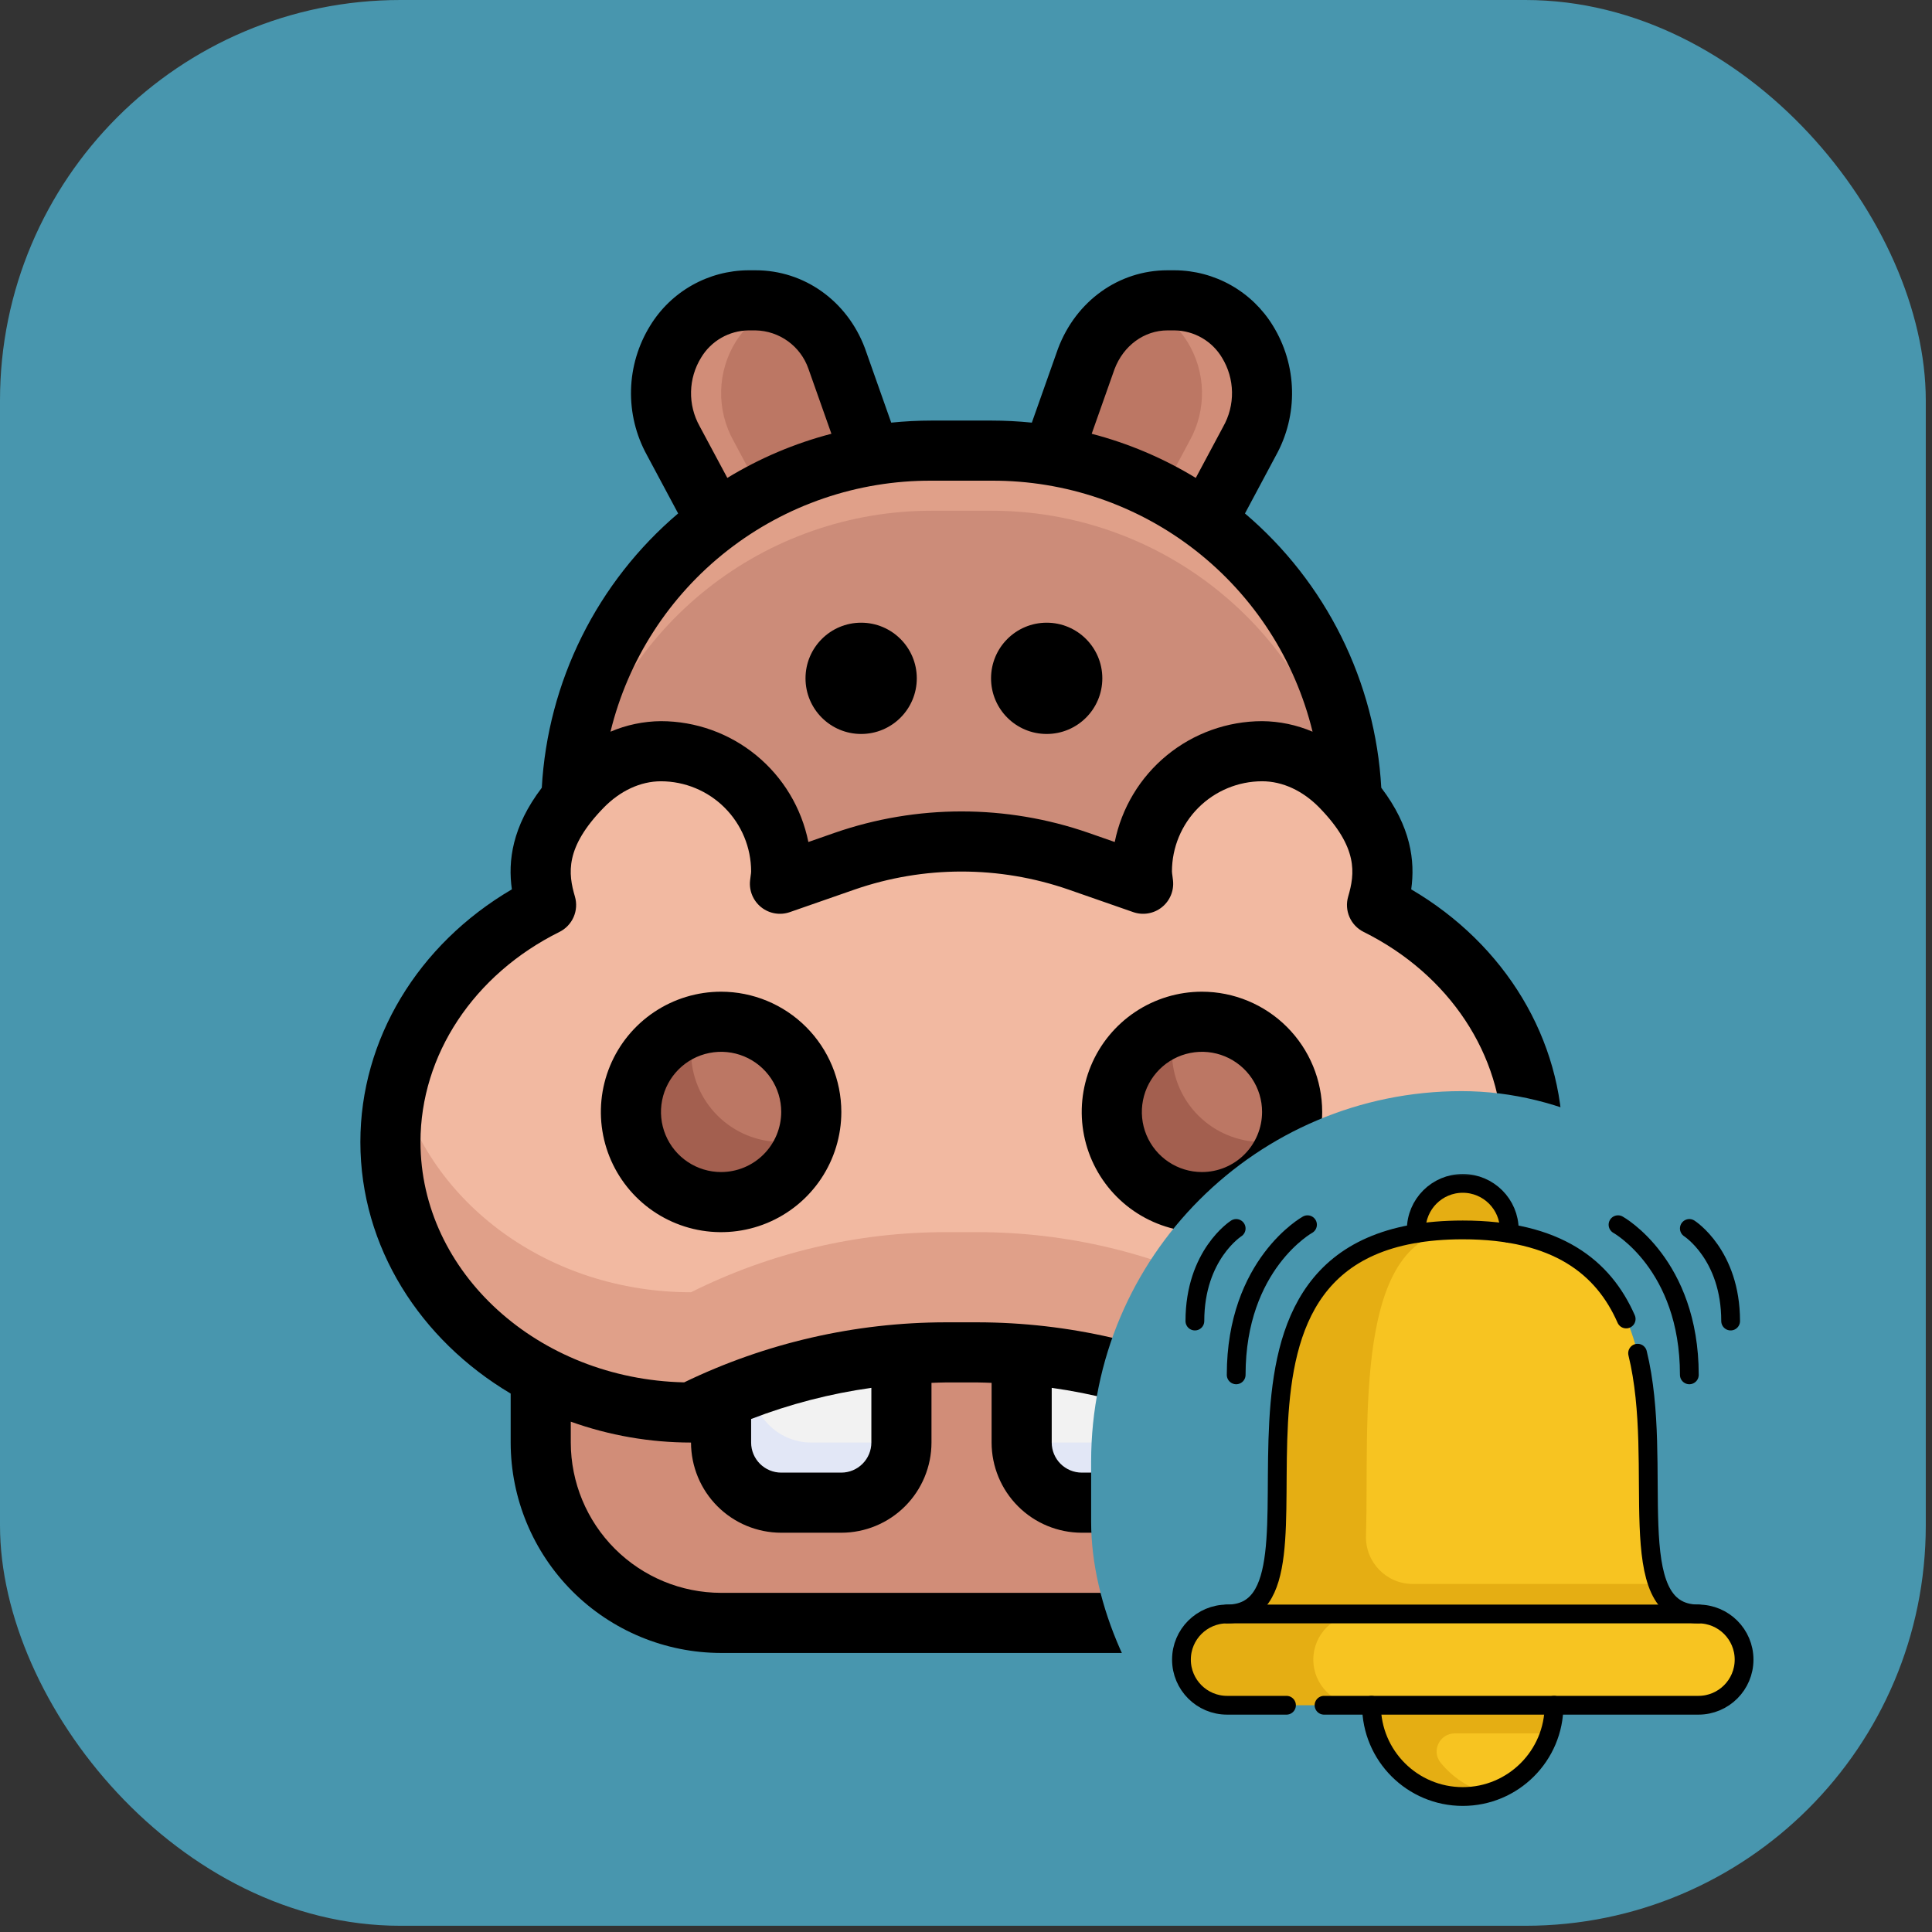
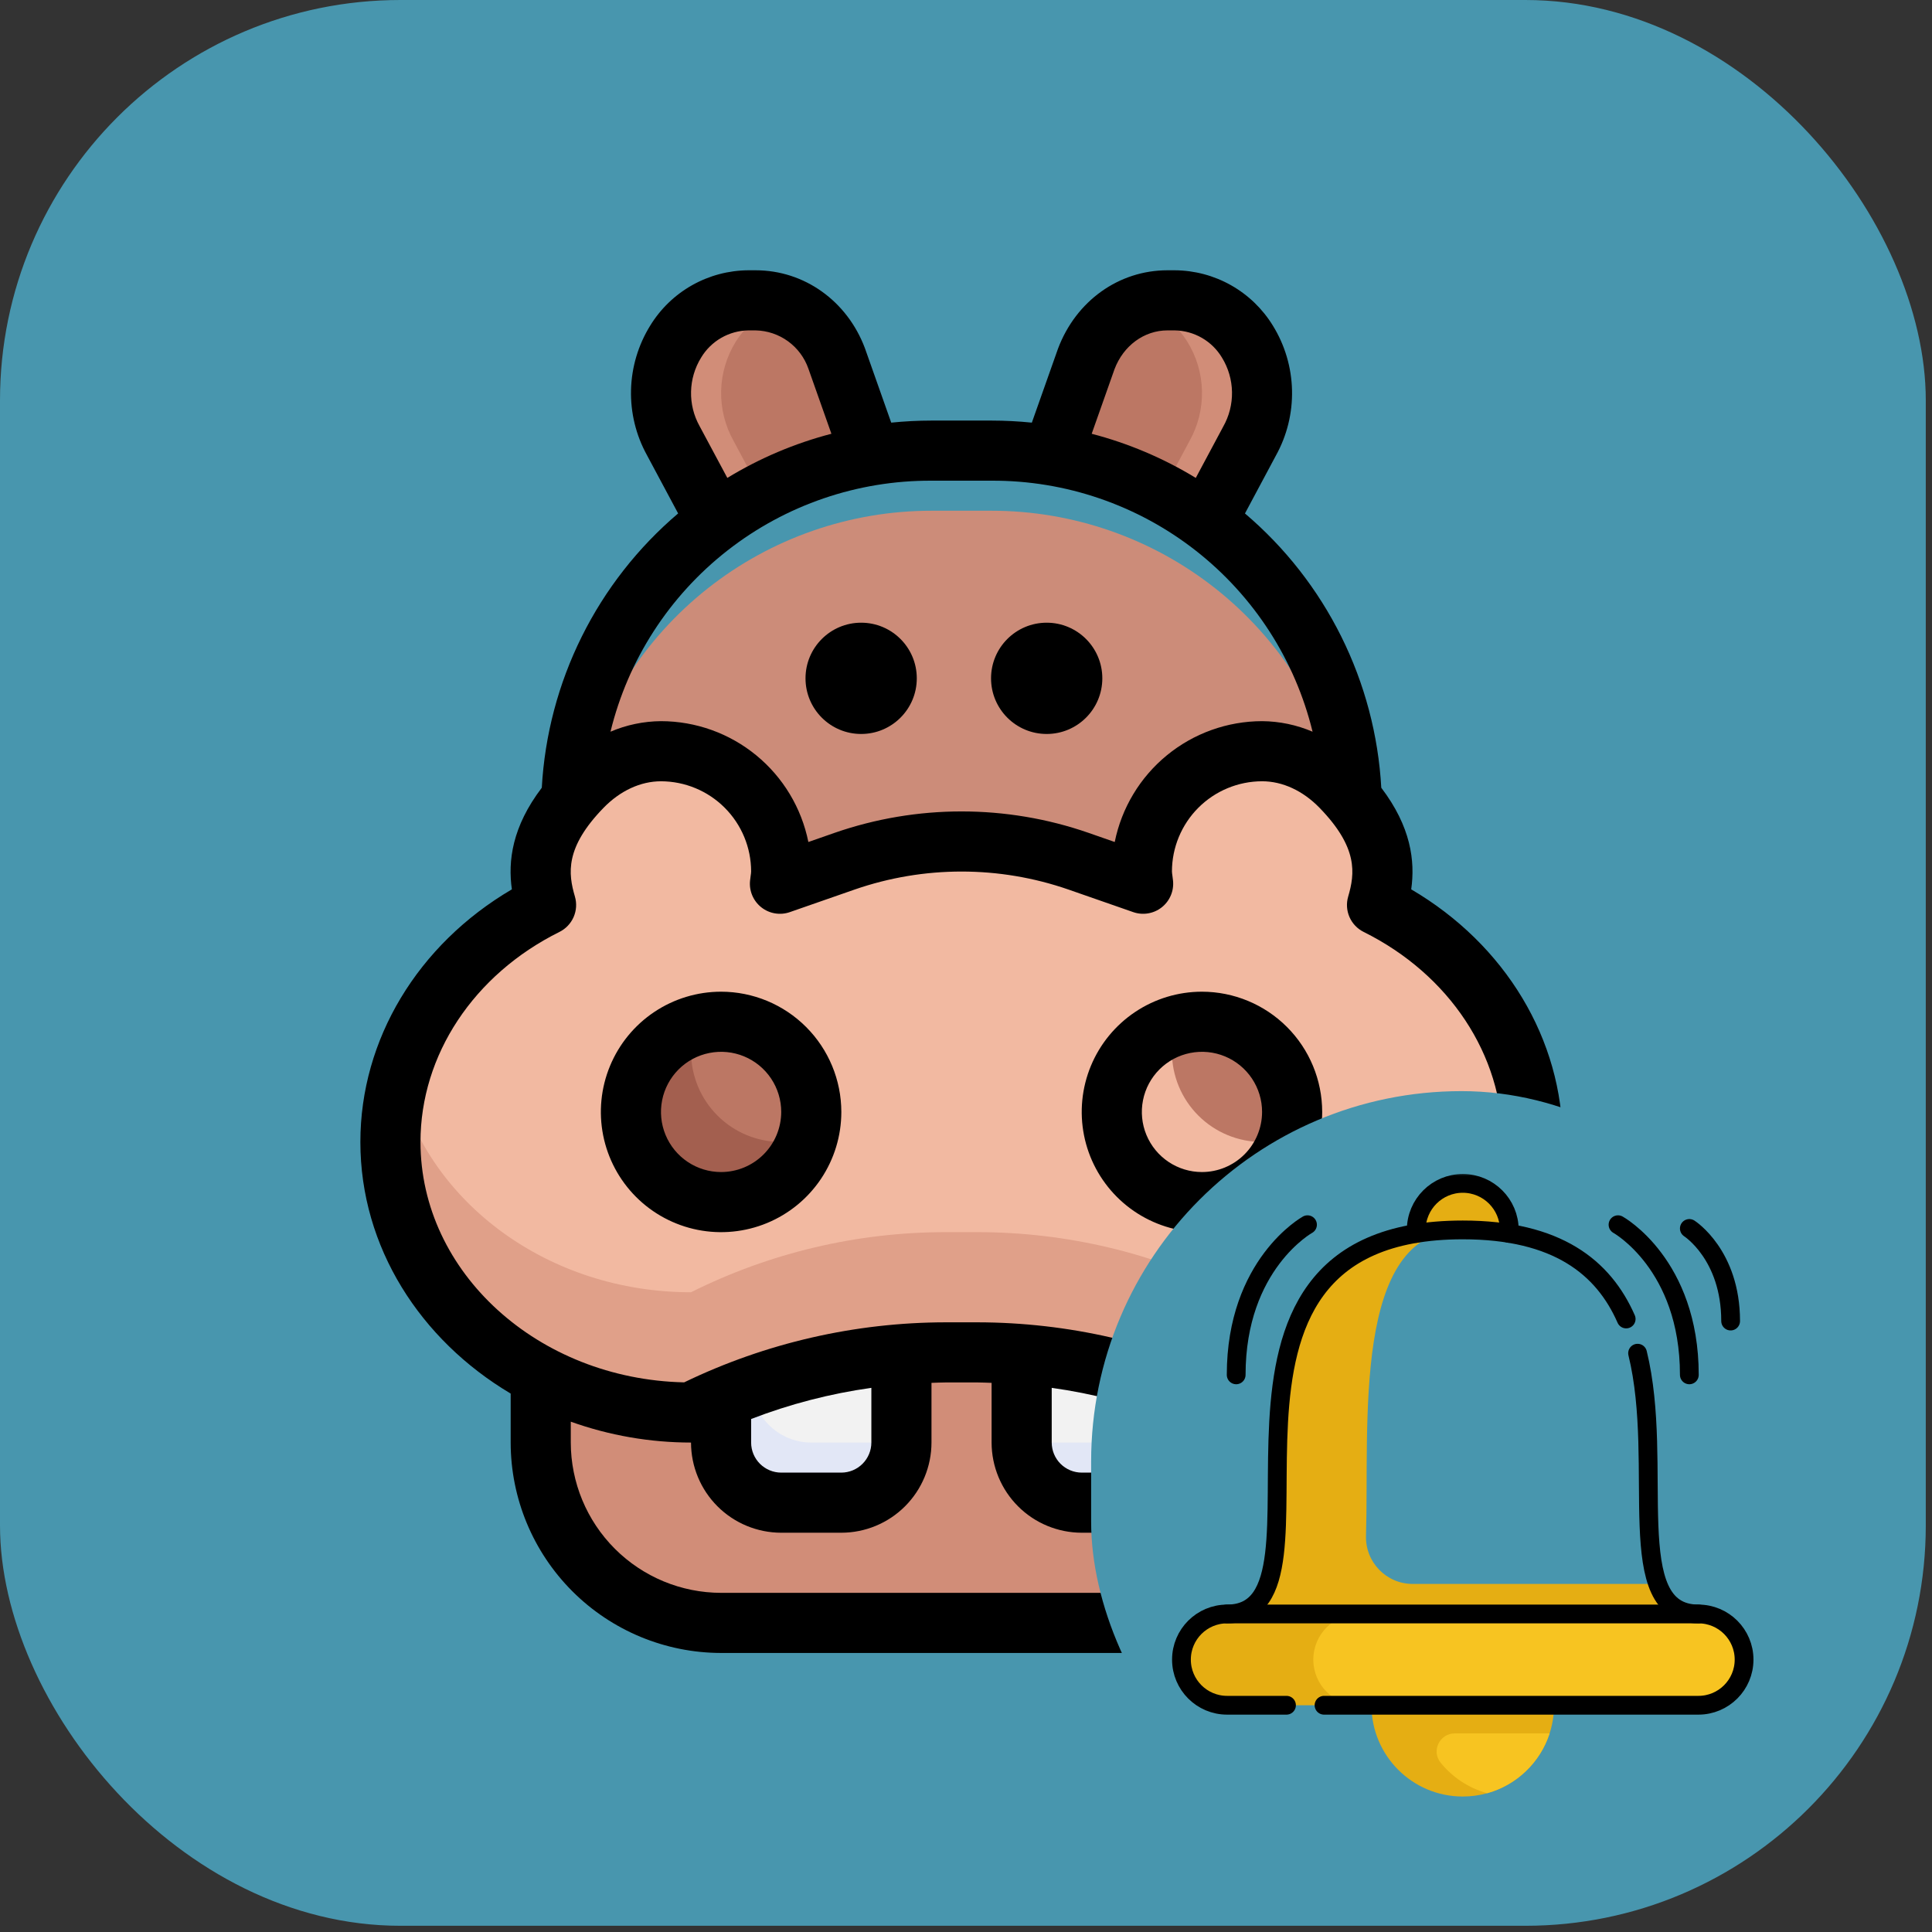
<svg xmlns="http://www.w3.org/2000/svg" width="193" height="193" viewBox="0 0 193 193" fill="none">
  <rect x="0" y="0" width="193" height="193" fill="#333333" stroke="none" />
  <rect width="192.379" height="192.379" rx="40" fill="#4896AE" />
  <path d="M120.521 52.108L124.835 44.041C125.686 42.52 126.115 40.799 126.076 39.056C126.038 37.314 125.533 35.613 124.615 34.132C123.854 32.883 122.789 31.849 121.519 31.127C120.248 30.405 118.815 30.018 117.353 30.003H116.624C113.055 30.003 109.846 32.311 108.521 35.83L105.095 45.521C110.686 46.465 115.974 48.723 120.523 52.107L120.521 52.108Z" fill="#D18D78" />
  <path d="M118.61 34.133C117.525 32.402 115.867 31.105 113.926 30.468C112.686 30.91 111.559 31.62 110.625 32.547C109.691 33.474 108.973 34.595 108.521 35.832L105.095 45.523C108.917 46.183 112.607 47.461 116.018 49.307L118.833 44.043C119.684 42.522 120.113 40.801 120.074 39.058C120.034 37.315 119.529 35.614 118.61 34.133Z" fill="#BC7764" />
  <path d="M87.015 45.521L83.589 35.83C82.264 32.311 79.054 30.003 75.486 30.003H74.757C73.296 30.018 71.862 30.405 70.592 31.127C69.321 31.849 68.256 32.883 67.496 34.132C66.577 35.613 66.072 37.313 66.033 39.056C65.994 40.798 66.422 42.52 67.273 44.041L71.59 52.108C76.139 48.723 81.426 46.467 87.016 45.522L87.015 45.521Z" fill="#D18D78" />
  <path d="M83.59 35.828C83.138 34.592 82.42 33.471 81.486 32.544C80.552 31.616 79.424 30.907 78.185 30.465C76.244 31.102 74.587 32.399 73.502 34.131C72.583 35.612 72.078 37.312 72.039 39.055C72 40.797 72.428 42.519 73.279 44.04L76.094 49.303C79.505 47.457 83.193 46.179 87.015 45.519L83.59 35.828Z" fill="#BC7764" />
  <path d="M138.094 137.487C133.453 139.882 128.303 141.122 123.081 141.103C115.182 137.153 106.472 135.097 97.641 135.097H94.471C85.64 135.097 76.931 137.153 69.032 141.103C63.809 141.122 58.659 139.882 54.018 137.487V144.105C54.018 148.884 55.916 153.466 59.295 156.845C62.674 160.224 67.256 162.122 72.035 162.122H120.078C124.856 162.122 129.439 160.224 132.818 156.845C136.196 153.466 138.094 148.884 138.094 144.105V137.487V137.487Z" fill="#D18D78" />
-   <path d="M135.066 79.82C134.753 70.48 130.82 61.627 124.1 55.132C117.38 48.637 108.398 45.009 99.052 45.015H93.047C83.701 45.009 74.719 48.636 67.999 55.131C61.278 61.626 57.346 70.48 57.034 79.82C57.367 79.424 57.733 79.019 58.132 78.607C60.229 76.449 63.019 75.042 66.028 75.042C69.213 75.043 72.266 76.309 74.518 78.562C76.769 80.814 78.034 83.868 78.034 87.053C78.014 87.464 77.972 87.874 77.91 88.281L84.374 86.029C88.127 84.72 92.074 84.051 96.05 84.05C100.025 84.05 103.972 84.719 107.726 86.027L114.19 88.279C114.127 87.873 114.086 87.464 114.066 87.053C114.066 83.869 115.331 80.814 117.582 78.562C119.833 76.31 122.887 75.044 126.072 75.042C129.08 75.042 131.871 76.449 133.967 78.608C134.368 79.02 134.734 79.424 135.066 79.821V79.82Z" fill="#E0A089" />
  <path d="M126.076 75.043C129.085 75.043 131.875 76.45 133.971 78.609C134.034 78.673 134.084 78.735 134.144 78.799C132.283 70.891 127.805 63.844 121.436 58.802C115.067 53.76 107.18 51.018 99.057 51.021H93.051C84.927 51.017 77.041 53.759 70.671 58.801C64.302 63.844 59.824 70.891 57.964 78.799C58.025 78.734 58.074 78.672 58.137 78.608C60.233 76.45 63.023 75.042 66.032 75.042C69.217 75.044 72.27 76.31 74.522 78.562C76.773 80.815 78.038 83.869 78.037 87.054C78.018 87.465 77.977 87.875 77.914 88.282L84.378 86.03C91.939 83.394 100.169 83.394 107.73 86.03L114.194 88.282C114.131 87.875 114.09 87.465 114.07 87.054C114.07 83.869 115.335 80.815 117.586 78.563C119.838 76.31 122.891 75.044 126.076 75.043Z" fill="#CC8C79" />
  <path d="M123.079 141.103C115.181 137.154 106.471 135.098 97.64 135.098H94.47C85.639 135.098 76.929 137.154 69.03 141.103C52.447 141.103 39.003 129.004 39.003 114.079C39.003 103.881 45.284 95.008 54.55 90.407C53.579 87.083 53.499 83.383 58.137 78.608C60.234 76.45 63.024 75.043 66.033 75.043C69.218 75.044 72.271 76.31 74.523 78.562C76.774 80.815 78.039 83.869 78.038 87.054C78.019 87.465 77.977 87.875 77.915 88.282L84.379 86.03C88.132 84.721 92.079 84.052 96.055 84.051C100.03 84.051 103.977 84.72 107.731 86.028L114.195 88.28C114.132 87.874 114.091 87.465 114.071 87.054C114.071 83.87 115.336 80.815 117.587 78.563C119.838 76.311 122.892 75.045 126.077 75.043C129.085 75.043 131.876 76.45 133.972 78.609C138.611 83.384 138.531 87.083 137.559 90.408C146.825 95.008 153.106 103.881 153.106 114.079C153.106 129.004 139.663 141.103 123.079 141.103Z" fill="#E0A089" />
  <path d="M39.795 108.154C42.867 120.144 54.774 129.092 69.029 129.092C76.927 125.143 85.637 123.087 94.468 123.087H97.638C106.469 123.087 115.179 125.143 123.078 129.092C137.332 129.092 149.239 120.144 152.312 108.154C150.405 100.519 144.967 94.087 137.558 90.407C138.529 87.083 138.609 83.383 133.97 78.608C131.874 76.45 129.084 75.043 126.075 75.043C122.89 75.044 119.837 76.31 117.585 78.562C115.334 80.815 114.069 83.869 114.069 87.054C114.089 87.465 114.131 87.875 114.193 88.282L107.729 86.03C100.168 83.394 91.938 83.394 84.377 86.03L77.913 88.282C77.976 87.875 78.017 87.465 78.037 87.054C78.037 83.87 76.772 80.815 74.521 78.563C72.269 76.311 69.216 75.045 66.031 75.043C63.023 75.043 60.232 76.45 58.136 78.609C53.497 83.384 53.577 87.083 54.548 90.408C47.139 94.087 41.701 100.519 39.795 108.154Z" fill="#F2B9A1" />
  <path d="M78.042 150.112H84.047C85.64 150.112 87.168 149.479 88.294 148.353C89.42 147.227 90.053 145.699 90.053 144.106V135.292C83.846 135.769 77.76 137.261 72.037 139.71V144.106C72.037 145.699 72.669 147.227 73.796 148.353C74.922 149.479 76.449 150.112 78.042 150.112Z" fill="#E2E7F6" />
  <path d="M81.037 144.106H87.043C88.1 144.101 89.136 143.813 90.046 143.274V135.292C84.932 135.7 79.898 136.796 75.077 138.55C75.186 140.057 75.861 141.468 76.966 142.499C78.072 143.529 79.526 144.104 81.037 144.106Z" fill="#F2F2F2" />
  <path d="M120.071 139.71C114.348 137.261 108.261 135.769 102.055 135.292V144.106C102.055 145.699 102.687 147.227 103.814 148.353C104.94 149.479 106.467 150.112 108.06 150.112H114.065C115.658 150.112 117.186 149.479 118.312 148.353C119.438 147.227 120.071 145.699 120.071 144.106V139.71Z" fill="#E2E7F6" />
  <path d="M105.057 144.106H111.063C112.574 144.104 114.028 143.53 115.134 142.499C116.239 141.469 116.914 140.059 117.023 138.551C112.203 136.797 107.168 135.7 102.055 135.292V143.274C102.964 143.813 104 144.101 105.057 144.106Z" fill="#F2F2F2" />
  <path d="M72.035 120.083C77.011 120.083 81.044 116.05 81.044 111.075C81.044 106.1 77.011 102.067 72.035 102.067C67.06 102.067 63.027 106.1 63.027 111.075C63.027 116.05 67.06 120.083 72.035 120.083Z" fill="#A35F4F" />
  <path d="M72.036 102.067C71.16 102.079 70.29 102.221 69.455 102.488C69.188 103.323 69.046 104.193 69.034 105.069C69.034 107.459 69.983 109.75 71.672 111.439C73.361 113.129 75.653 114.078 78.042 114.078C78.918 114.065 79.788 113.923 80.623 113.657C80.89 112.821 81.032 111.952 81.044 111.075C81.044 108.686 80.095 106.395 78.406 104.705C76.717 103.016 74.425 102.067 72.036 102.067Z" fill="#BC7764" />
-   <path d="M120.073 120.086C125.048 120.086 129.081 116.053 129.081 111.078C129.081 106.103 125.048 102.07 120.073 102.07C115.098 102.07 111.065 106.103 111.065 111.078C111.065 116.053 115.098 120.086 120.073 120.086Z" fill="#A35F4F" />
  <path d="M120.073 102.067C119.196 102.079 118.326 102.221 117.491 102.488C117.224 103.323 117.082 104.193 117.07 105.069C117.07 107.459 118.019 109.75 119.708 111.439C121.398 113.129 123.689 114.078 126.078 114.078C126.955 114.065 127.824 113.923 128.66 113.657C128.926 112.821 129.068 111.952 129.081 111.075C129.081 108.686 128.132 106.395 126.442 104.705C124.753 103.016 122.462 102.067 120.073 102.067Z" fill="#BC7764" />
  <path d="M140.975 88.843C141.378 86.007 140.949 82.592 137.985 78.693C137.691 73.441 136.332 68.304 133.991 63.594C131.65 58.883 128.375 54.698 124.367 51.293L127.452 45.52C128.562 43.525 129.12 41.27 129.068 38.988C129.017 36.705 128.358 34.478 127.159 32.535C126.131 30.854 124.691 29.464 122.976 28.495C121.26 27.526 119.325 27.012 117.355 27H116.625C111.775 27 107.491 30.05 105.692 34.828L103.078 42.22C101.742 42.084 100.4 42.015 99.057 42.014H93.052C91.709 42.015 90.366 42.084 89.03 42.22L86.397 34.77C84.618 30.05 80.334 27 75.486 27H74.754C72.784 27.012 70.849 27.526 69.133 28.494C67.418 29.462 65.978 30.853 64.95 32.533C63.755 34.465 63.095 36.68 63.037 38.951C62.98 41.222 63.527 43.468 64.623 45.458L67.743 51.29C63.734 54.696 60.459 58.881 58.118 63.592C55.776 68.303 54.417 73.44 54.123 78.693C51.158 82.592 50.731 86.007 51.134 88.843C41.743 94.349 36 103.829 36 114.079C36 124.594 41.987 133.848 51.014 139.213V144.106C51.02 149.679 53.236 155.021 57.177 158.962C61.117 162.902 66.46 165.119 72.033 165.125H120.076C125.649 165.119 130.991 162.902 134.932 158.962C138.872 155.021 141.089 149.679 141.095 144.106V139.213C150.121 133.848 156.109 124.594 156.109 114.079C156.109 103.829 150.366 94.349 140.975 88.843ZM111.333 36.888C112.22 34.529 114.299 33.005 116.626 33.005H117.356C118.308 33.02 119.242 33.278 120.067 33.754C120.892 34.23 121.583 34.909 122.072 35.727C122.707 36.761 123.052 37.946 123.073 39.16C123.094 40.373 122.79 41.569 122.191 42.625L119.455 47.742C116.223 45.772 112.719 44.286 109.056 43.332L111.333 36.888ZM69.885 42.565C69.3 41.514 69.006 40.327 69.033 39.125C69.06 37.923 69.406 36.75 70.037 35.727C70.527 34.909 71.217 34.23 72.043 33.754C72.868 33.278 73.801 33.02 74.754 33.005H75.486C76.65 33.029 77.778 33.408 78.721 34.092C79.663 34.776 80.373 35.731 80.757 36.831L83.055 43.332C79.392 44.286 75.889 45.771 72.658 47.741L69.885 42.565ZM93.052 48.019H99.057C106.442 47.988 113.622 50.445 119.439 54.994C125.256 59.544 129.371 65.92 131.121 73.094C129.527 72.413 127.814 72.055 126.082 72.041H126.076C122.607 72.047 119.247 73.253 116.565 75.453C113.883 77.653 112.043 80.713 111.358 84.113L108.721 83.192C100.517 80.348 91.595 80.348 83.391 83.192L80.753 84.113C80.068 80.712 78.229 77.653 75.547 75.453C72.864 73.252 69.504 72.047 66.035 72.041H66.027C64.294 72.055 62.58 72.413 60.986 73.094C62.736 65.919 66.851 59.543 72.669 54.994C78.486 50.444 85.667 47.987 93.052 48.019ZM135.09 144.106C135.085 148.086 133.502 151.903 130.687 154.717C127.873 157.532 124.057 159.115 120.076 159.12H72.033C68.052 159.115 64.236 157.532 61.422 154.717C58.607 151.903 57.024 148.086 57.019 144.106V142.021C60.873 143.399 64.936 144.105 69.03 144.106C69.033 146.494 69.983 148.784 71.671 150.473C73.36 152.162 75.65 153.112 78.038 153.114H84.043C86.432 153.112 88.722 152.162 90.41 150.473C92.099 148.784 93.049 146.494 93.052 144.106V138.142C93.524 138.13 93.997 138.101 94.469 138.101H97.639C98.112 138.101 98.585 138.13 99.057 138.142V144.106C99.06 146.494 100.01 148.784 101.698 150.473C103.387 152.162 105.677 153.112 108.065 153.114H114.071C116.459 153.112 118.749 152.162 120.437 150.473C122.126 148.784 123.076 146.494 123.079 144.106C127.172 144.105 131.235 143.399 135.09 142.021V144.106ZM75.035 141.753C78.907 140.26 82.937 139.216 87.046 138.641V144.106C87.045 144.902 86.728 145.665 86.165 146.228C85.603 146.791 84.84 147.108 84.043 147.109H78.038C77.242 147.108 76.479 146.791 75.916 146.228C75.353 145.665 75.036 144.902 75.035 144.106V141.753ZM105.063 138.641C109.172 139.216 113.202 140.26 117.073 141.753V144.106C117.072 144.902 116.756 145.665 116.193 146.228C115.63 146.791 114.867 147.108 114.071 147.109H108.065C107.269 147.108 106.506 146.791 105.943 146.228C105.38 145.665 105.064 144.902 105.063 144.106V138.641ZM123.762 138.093C115.616 134.156 106.686 132.106 97.638 132.095H94.468C85.42 132.106 76.491 134.156 68.344 138.093C53.76 137.769 42.005 127.122 42.005 114.079C42.005 105.387 47.323 97.349 55.886 93.097C56.517 92.784 57.018 92.258 57.301 91.612C57.584 90.967 57.63 90.242 57.433 89.565C56.757 87.262 56.425 84.681 60.29 80.701C61.953 78.99 63.991 78.047 66.029 78.047H66.032C68.419 78.051 70.707 79.001 72.395 80.69C74.083 82.378 75.032 84.667 75.035 87.054C75.029 87.195 75.014 87.335 74.99 87.474L74.927 87.981C74.876 88.483 74.953 88.99 75.15 89.455C75.348 89.919 75.659 90.327 76.055 90.639C76.451 90.952 76.92 91.16 77.418 91.243C77.916 91.327 78.427 91.283 78.903 91.117L85.366 88.865C92.289 86.464 99.82 86.464 106.743 88.865L113.206 91.117C113.682 91.283 114.193 91.327 114.691 91.243C115.189 91.16 115.657 90.952 116.054 90.639C116.45 90.327 116.761 89.919 116.958 89.455C117.156 88.99 117.232 88.483 117.182 87.981L117.119 87.474C117.095 87.335 117.08 87.195 117.073 87.054C117.076 84.667 118.026 82.378 119.713 80.689C121.401 79.001 123.69 78.05 126.077 78.046H126.082C128.12 78.046 130.157 78.989 131.82 80.7C135.686 84.681 135.352 87.261 134.678 89.565C134.48 90.241 134.526 90.966 134.809 91.612C135.092 92.257 135.593 92.783 136.225 93.097C144.786 97.349 150.103 105.387 150.103 114.079C150.103 127.122 138.349 137.769 123.762 138.093Z" fill="black" />
  <path d="M72.035 99.067C69.66 99.067 67.338 99.771 65.362 101.091C63.387 102.411 61.848 104.287 60.939 106.481C60.03 108.676 59.792 111.091 60.255 113.421C60.719 115.751 61.863 117.891 63.542 119.571C65.222 121.25 67.362 122.394 69.692 122.858C72.022 123.321 74.437 123.083 76.632 122.174C78.826 121.265 80.702 119.726 82.022 117.751C83.342 115.775 84.046 113.453 84.046 111.078C84.043 107.893 82.776 104.84 80.524 102.589C78.273 100.337 75.22 99.07 72.035 99.067ZM72.035 117.083C70.847 117.083 69.686 116.731 68.699 116.071C67.711 115.411 66.942 114.473 66.487 113.376C66.032 112.279 65.913 111.071 66.145 109.906C66.377 108.741 66.949 107.671 67.789 106.831C68.629 105.991 69.699 105.419 70.864 105.188C72.029 104.956 73.236 105.075 74.334 105.529C75.431 105.984 76.369 106.754 77.029 107.741C77.689 108.729 78.041 109.89 78.041 111.078C78.039 112.67 77.406 114.197 76.28 115.322C75.154 116.448 73.628 117.082 72.035 117.083Z" fill="black" />
  <path d="M120.072 99.067C117.696 99.067 115.374 99.771 113.399 101.091C111.423 102.411 109.884 104.287 108.975 106.481C108.066 108.676 107.828 111.091 108.291 113.421C108.755 115.751 109.899 117.891 111.579 119.571C113.258 121.25 115.398 122.394 117.728 122.858C120.058 123.321 122.473 123.083 124.668 122.174C126.863 121.265 128.738 119.726 130.058 117.751C131.378 115.775 132.082 113.453 132.082 111.078C132.079 107.893 130.812 104.84 128.561 102.589C126.309 100.337 123.256 99.07 120.072 99.067ZM120.072 117.083C118.884 117.083 117.723 116.731 116.735 116.071C115.748 115.411 114.978 114.473 114.523 113.376C114.069 112.279 113.95 111.071 114.182 109.906C114.413 108.741 114.985 107.671 115.825 106.831C116.665 105.991 117.735 105.419 118.9 105.188C120.065 104.956 121.272 105.075 122.37 105.529C123.467 105.984 124.405 106.754 125.065 107.741C125.725 108.729 126.077 109.89 126.077 111.078C126.075 112.67 125.442 114.197 124.316 115.322C123.19 116.448 121.664 117.082 120.072 117.083Z" fill="black" />
  <circle cx="86.026" cy="67.763" r="5.558" fill="black" />
  <circle cx="104.56" cy="67.763" r="5.558" fill="black" />
  <rect x="109" y="109" width="74" height="80" rx="37" fill="#4896AE" />
  <mask id="mask0_5971_2564" style="mask-type:luminance" maskUnits="userSpaceOnUse" x="114" y="117" width="64" height="64">
    <path d="M114 117H178V181H114V117Z" fill="white" />
  </mask>
  <g mask="url(#mask0_5971_2564)">
-     <path d="M169.668 161.23H122.581C124.739 161.23 125.959 160.101 126.651 158.23C130.001 149.195 121.079 122.864 146.125 122.864C171.171 122.864 162.248 149.195 165.598 158.23C166.291 160.101 167.511 161.23 169.668 161.23Z" fill="#F7C421" />
    <path d="M174.226 165.789C174.226 168.306 172.185 170.348 169.668 170.348H122.581C121.323 170.348 120.183 169.838 119.358 169.013C118.533 168.188 118.023 167.048 118.023 165.789C118.023 163.271 120.064 161.23 122.581 161.23H169.668C170.926 161.23 172.066 161.74 172.891 162.565C173.716 163.39 174.226 164.53 174.226 165.789Z" fill="#E5AE13" />
    <path d="M165.598 158.23H141.124C138.486 158.23 136.376 156.046 136.458 153.409C136.803 142.251 135.023 123.076 145.942 122.865C115.971 123.02 135.129 161.23 122.582 161.23H123.831H133.923H169.668C167.511 161.23 166.291 160.101 165.598 158.23Z" fill="#E5AE13" />
    <path d="M174.226 165.789C174.226 168.306 172.185 170.348 169.668 170.348H135.755C134.496 170.348 133.356 169.838 132.531 169.013C131.706 168.188 131.196 167.048 131.196 165.789C131.196 163.271 133.238 161.23 135.755 161.23H169.668C170.926 161.23 172.066 161.74 172.891 162.565C173.716 163.39 174.226 164.53 174.226 165.789Z" fill="#F7C421" />
    <path d="M155.242 170.348C155.242 174.54 152.414 178.07 148.562 179.136C147.786 179.351 146.969 179.466 146.125 179.466C141.089 179.466 137.006 175.384 137.006 170.348H155.242Z" fill="#E5AE13" />
    <path d="M154.801 173.16C153.863 176.058 151.513 178.32 148.563 179.136C146.708 178.623 145.091 177.539 143.912 176.085C142.962 174.913 143.819 173.16 145.328 173.16H154.801Z" fill="#F7C421" />
    <path d="M150.759 123.213C150.769 123.098 150.773 122.981 150.773 122.864C150.773 120.298 148.691 118.216 146.125 118.216C143.558 118.216 141.478 120.298 141.478 122.864C141.478 122.981 141.481 123.098 141.491 123.213" fill="#E5AE13" />
    <path d="M132.266 170.348H169.667C172.185 170.348 174.227 168.307 174.227 165.789C174.227 163.271 172.185 161.23 169.667 161.23H122.582C120.064 161.23 118.023 163.271 118.023 165.789C118.023 168.307 120.064 170.348 122.582 170.348H128.516" stroke="black" stroke-width="1.875" stroke-miterlimit="10" stroke-linecap="round" stroke-linejoin="round" />
    <path d="M162.449 131.762C160.187 126.61 155.572 122.864 146.125 122.864C115.892 122.864 135.154 161.23 122.582 161.23" stroke="black" stroke-width="1.875" stroke-miterlimit="10" stroke-linecap="round" stroke-linejoin="round" />
    <path d="M169.668 161.23C161.851 161.23 166.34 146.399 163.589 135.179" stroke="black" stroke-width="1.875" stroke-miterlimit="10" stroke-linecap="round" stroke-linejoin="round" />
-     <path d="M137.006 170.348C137.006 175.384 141.089 179.466 146.125 179.466C151.16 179.466 155.243 175.384 155.243 170.348" stroke="black" stroke-width="1.875" stroke-miterlimit="10" stroke-linecap="round" stroke-linejoin="round" />
    <path d="M150.759 123.213C150.769 123.098 150.773 122.981 150.773 122.864C150.773 120.298 148.691 118.216 146.125 118.216C143.558 118.216 141.478 120.298 141.478 122.864C141.478 122.981 141.481 123.098 141.491 123.213" stroke="black" stroke-width="1.875" stroke-miterlimit="10" stroke-linecap="round" stroke-linejoin="round" />
    <path d="M161.634 122.344C161.634 122.344 168.759 126.281 168.759 137.343" stroke="black" stroke-width="1.875" stroke-miterlimit="10" stroke-linecap="round" stroke-linejoin="round" />
    <path d="M168.759 122.718C168.759 122.718 172.884 125.343 172.884 131.968" stroke="black" stroke-width="1.875" stroke-miterlimit="10" stroke-linecap="round" stroke-linejoin="round" />
    <path d="M130.615 122.344C130.615 122.344 123.49 126.281 123.49 137.343" stroke="black" stroke-width="1.875" stroke-miterlimit="10" stroke-linecap="round" stroke-linejoin="round" />
-     <path d="M123.49 122.718C123.49 122.718 119.365 125.343 119.365 131.968" stroke="black" stroke-width="1.875" stroke-miterlimit="10" stroke-linecap="round" stroke-linejoin="round" />
  </g>
</svg>